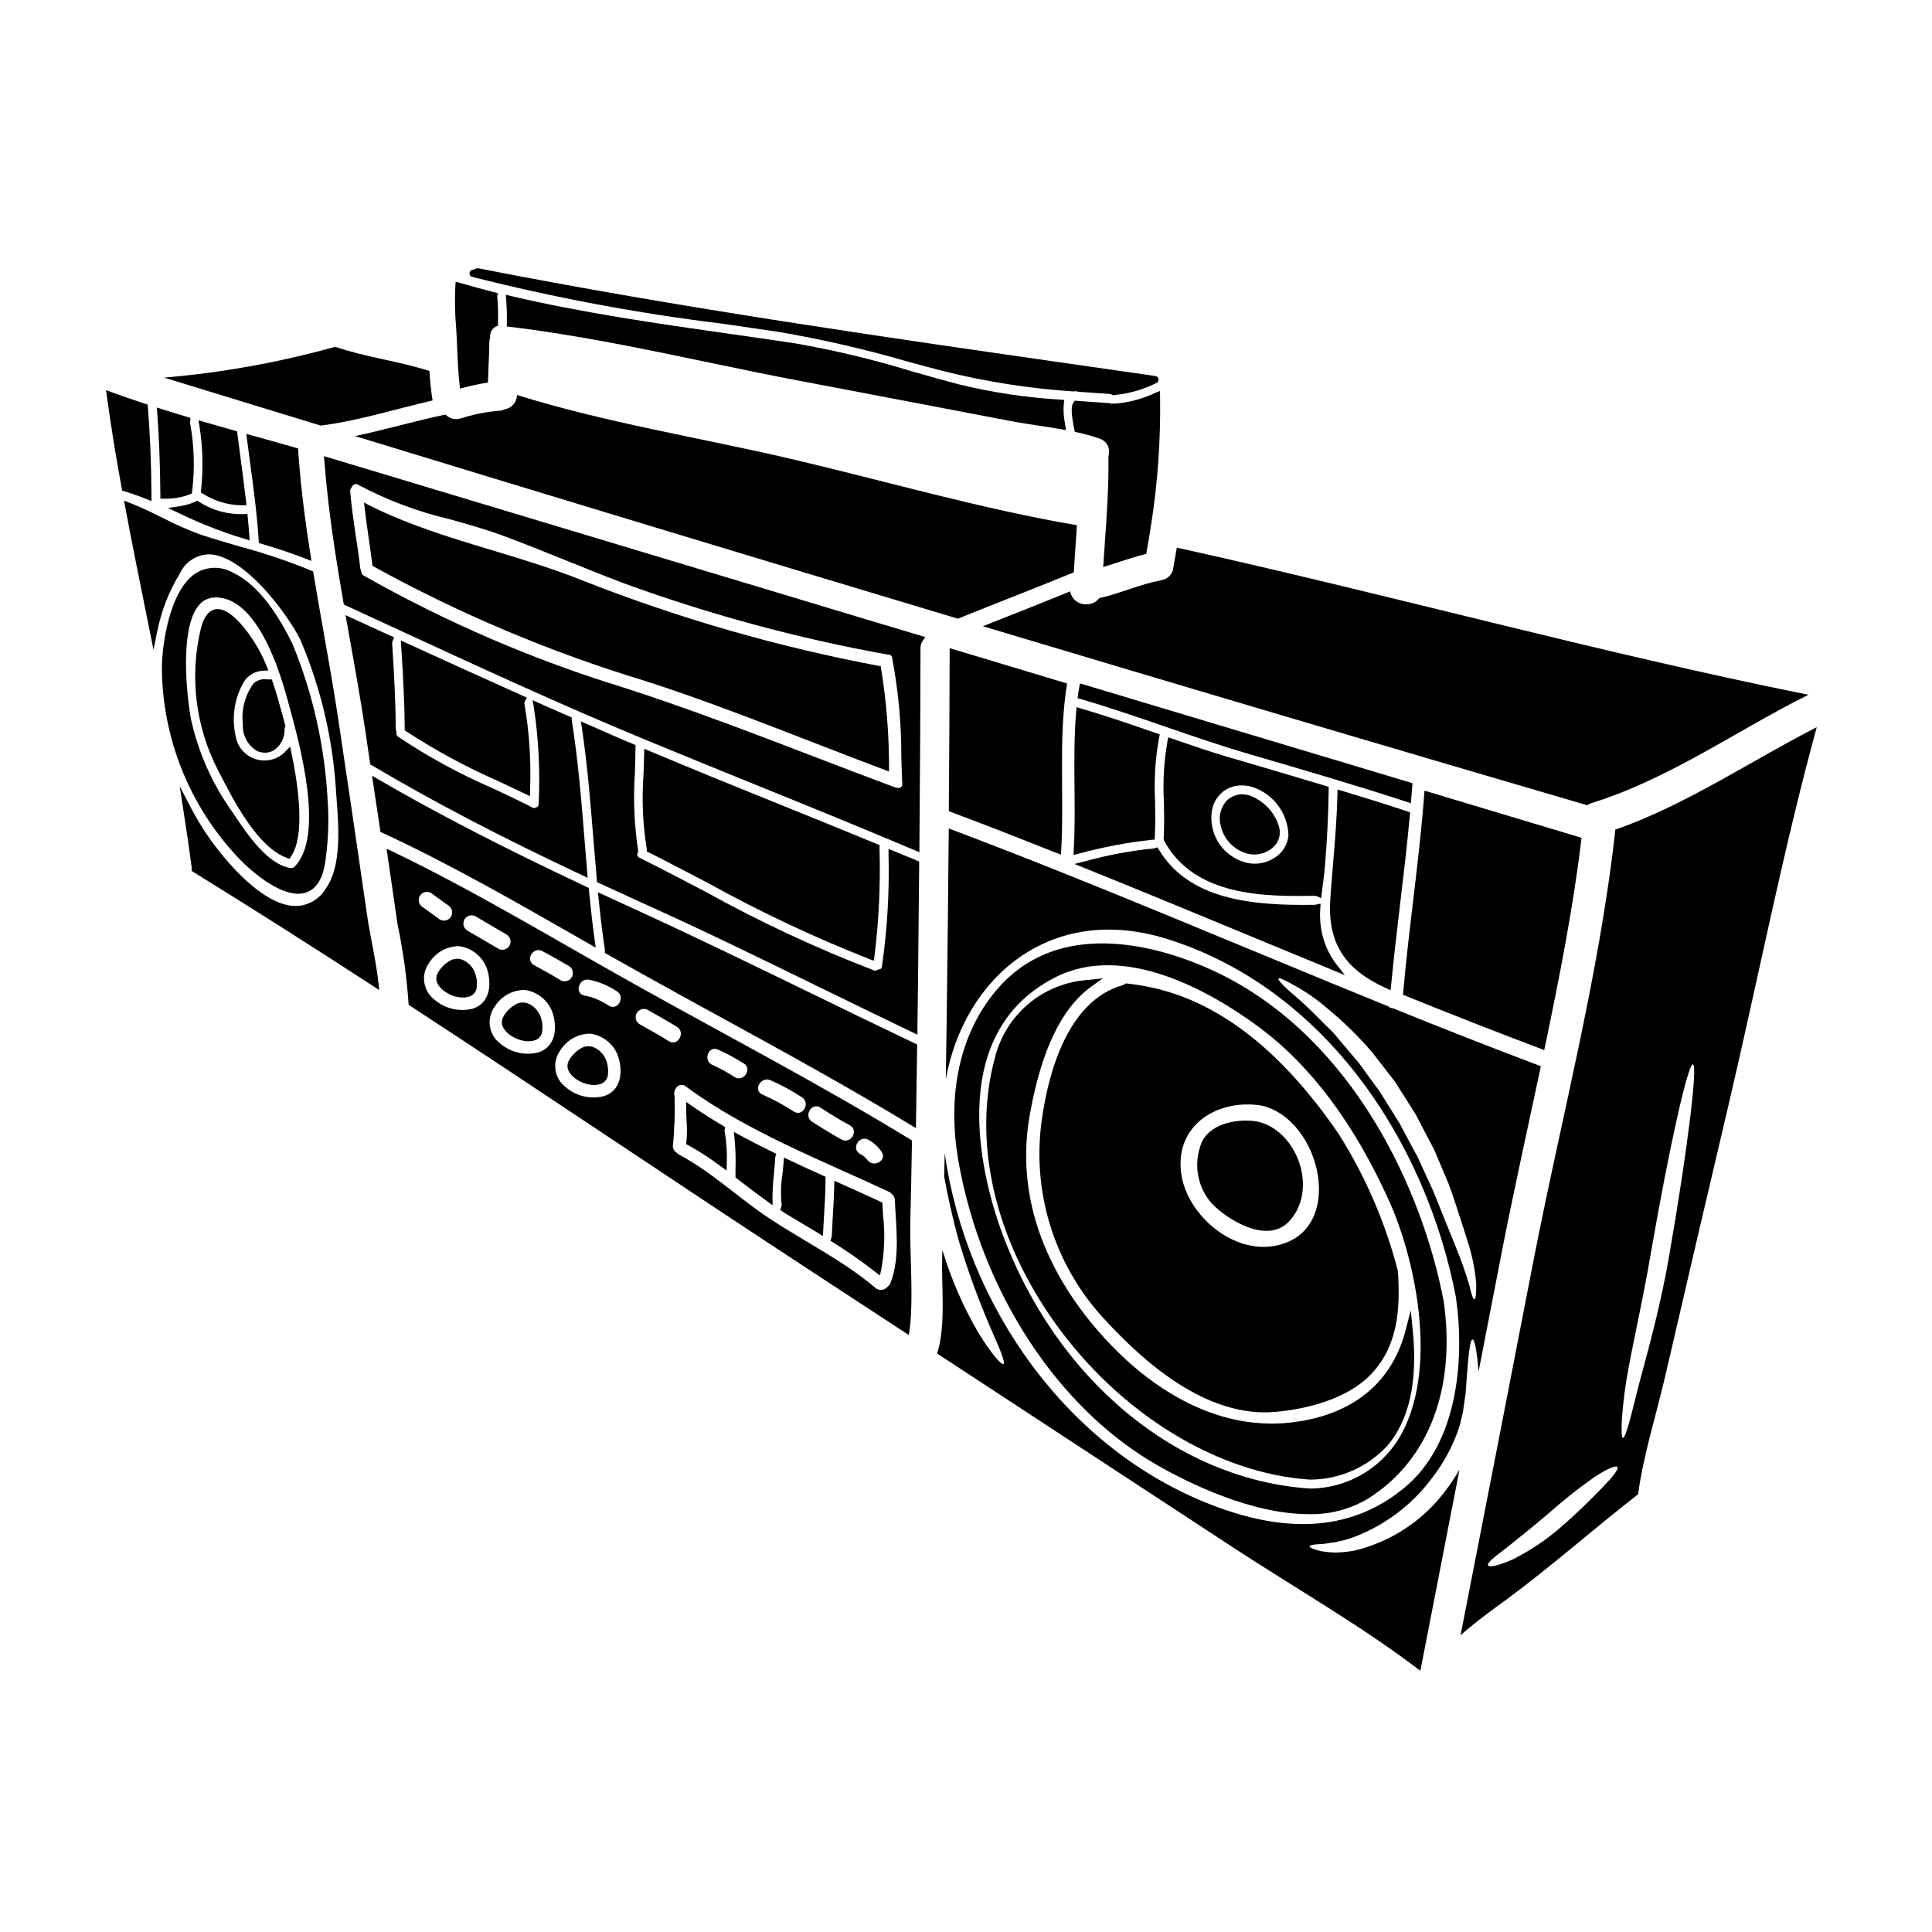
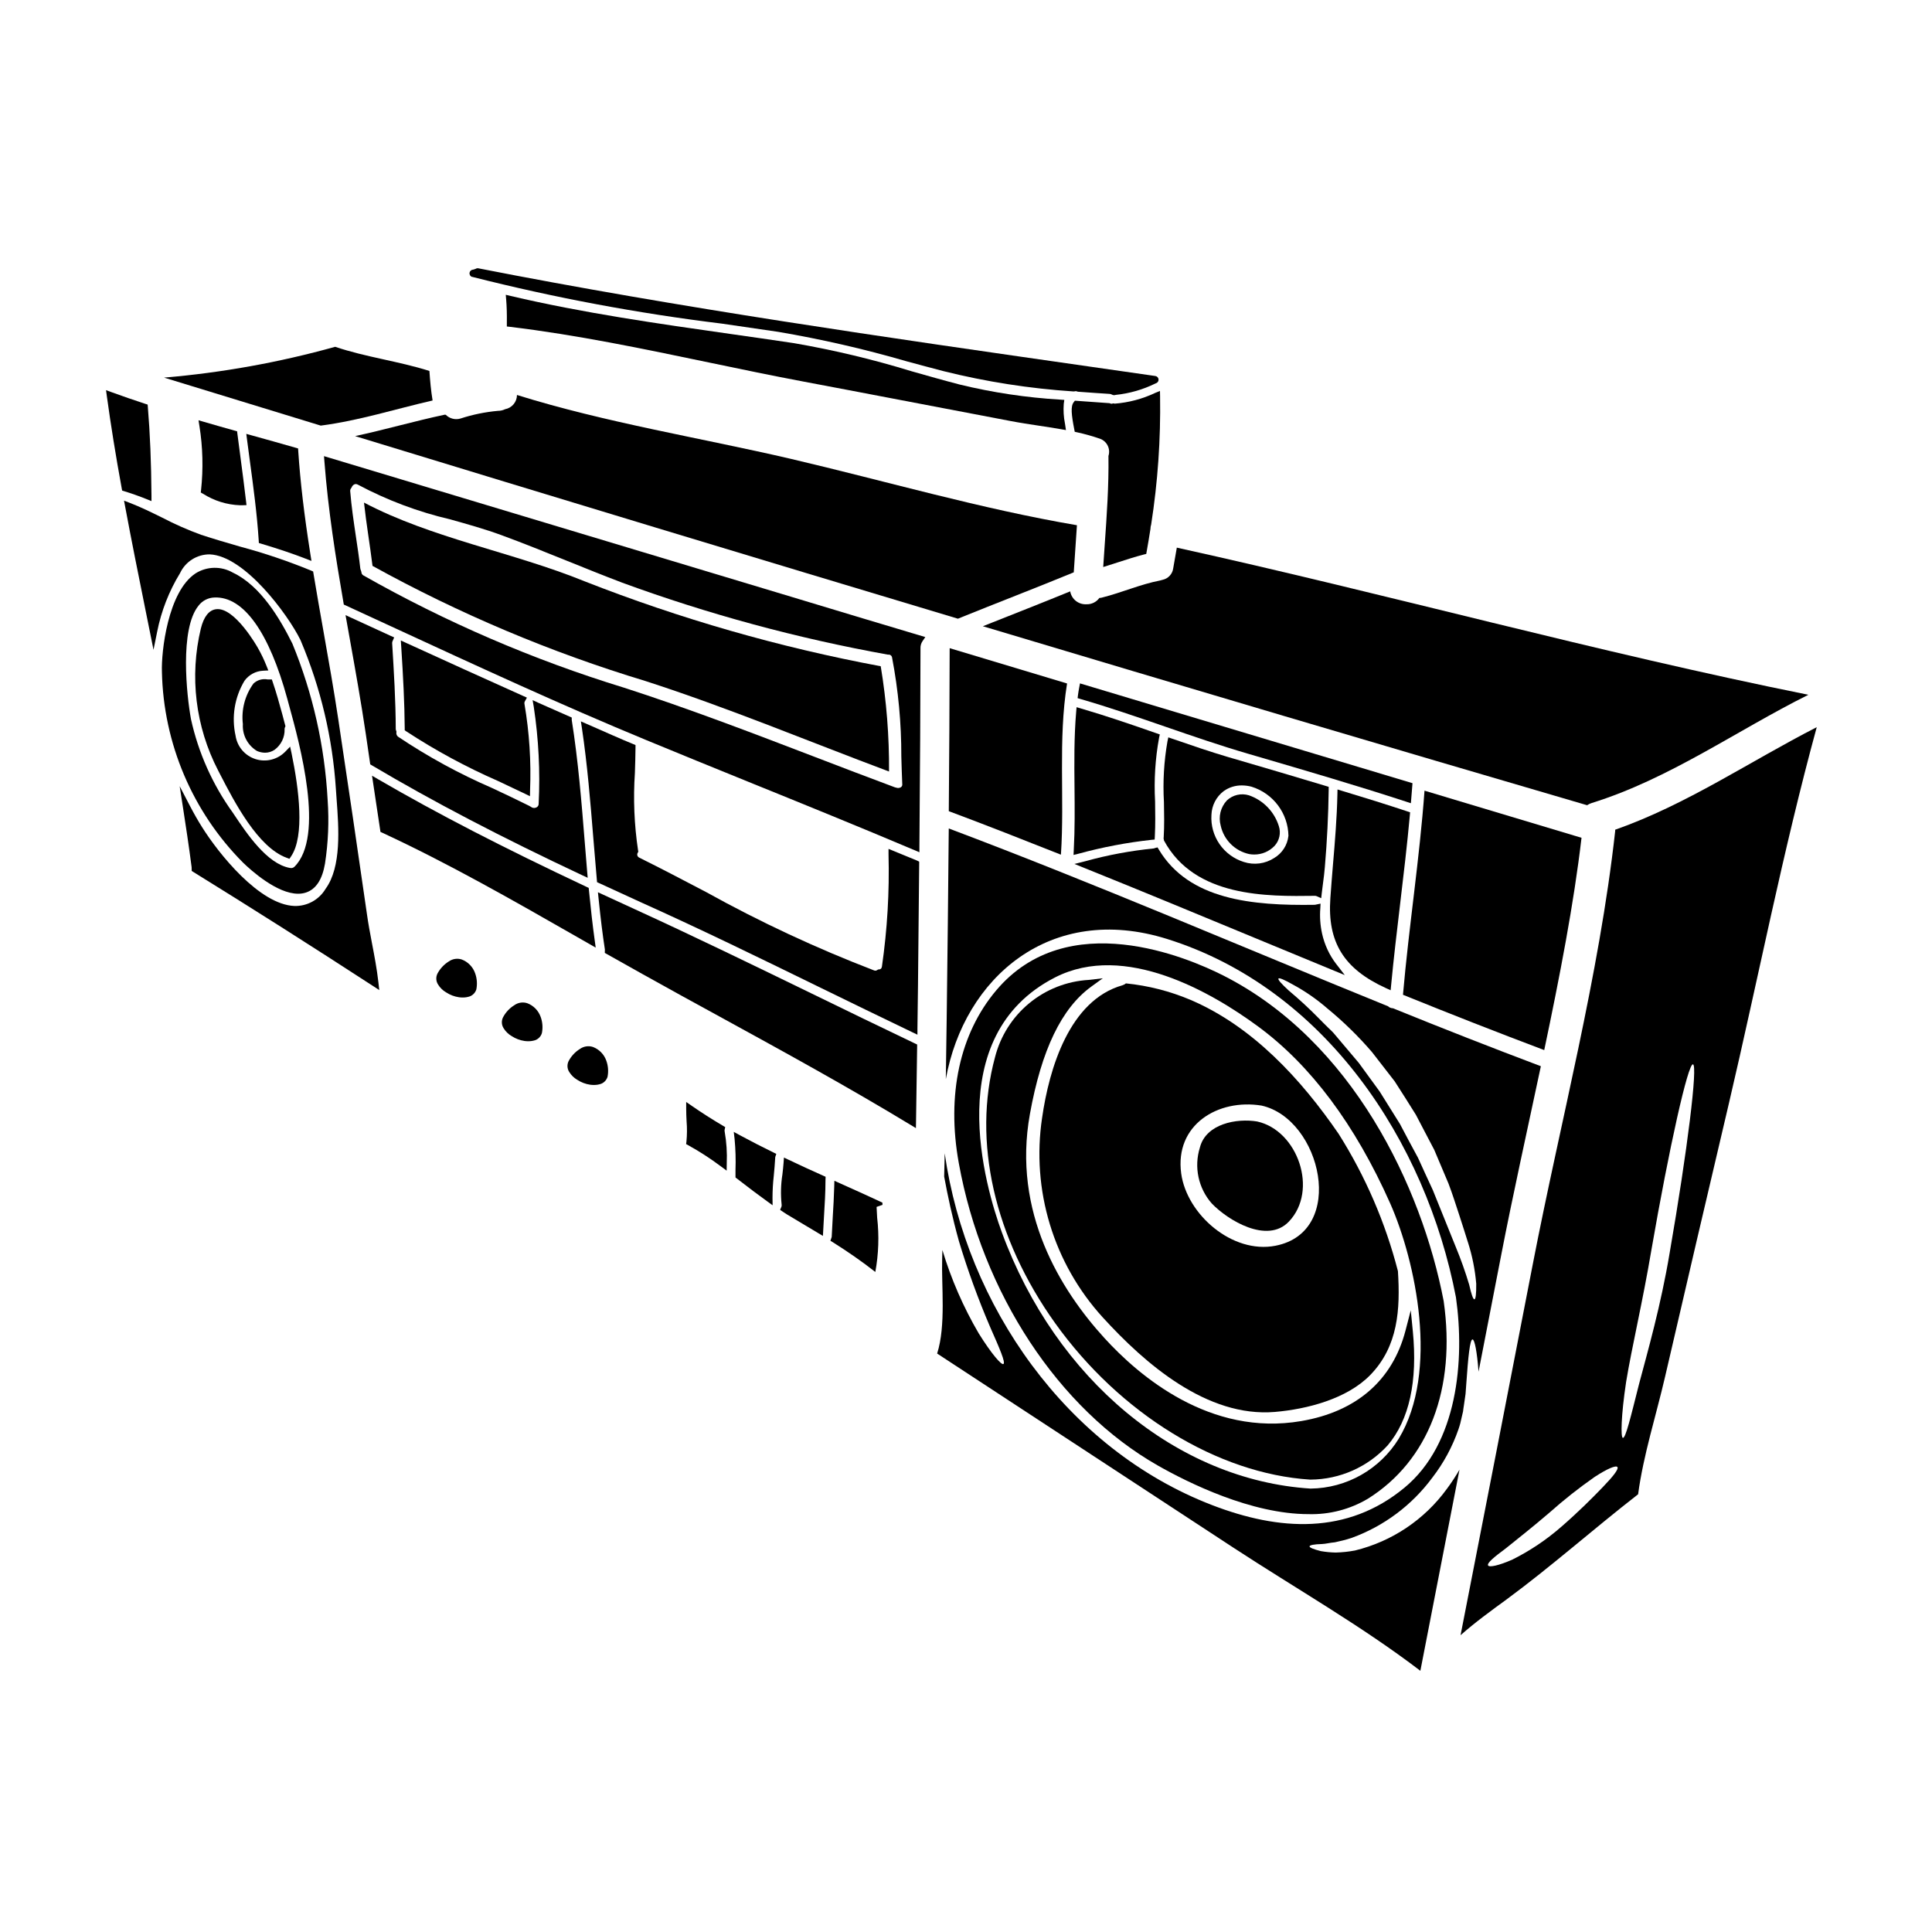
<svg xmlns="http://www.w3.org/2000/svg" fill="#000000" width="800px" height="800px" version="1.1" viewBox="144 144 512 512">
  <g>
-     <path d="m195.82 276.91c-1.301 0.605-2.688 1.016-4.109 1.223l-3.211 0.504 2.957 1.367v-0.004c4.805 2.348 9.766 4.356 14.852 6.012 0.418 0.133 0.836 0.262 1.25 0.395 0.418 0.133 0.816 0.238 1.211 0.367l1.398 0.453-0.113-1.461c-0.113-1.543-0.23-3.082-0.395-4.625l-0.086-0.965-0.965 0.074c-4.215 0.152-8.371-1-11.906-3.301l-0.441-0.242z" />
-     <path d="m186.5 275.17v0.98h0.977c2.34 0.082 4.668-0.312 6.852-1.152l0.52-0.223 0.066-0.559v-0.004c0.742-6.035 0.559-12.145-0.543-18.125-0.012-0.172-0.004-0.344 0.023-0.512l0.094-0.824-0.789-0.234c-2.25-0.664-4.504-1.355-6.758-2.078l-1.383-0.434 0.109 1.457c0.496 6.586 0.766 13.684 0.832 21.707z" />
    <path d="m182.78 276.25 1.363 0.551v-1.473c-0.062-8.699-0.375-16.371-0.961-23.453l-0.055-0.656-0.629-0.199c-2.973-0.98-5.949-1.992-8.863-3.062l-1.535-0.562 0.219 1.621c1.047 7.606 2.363 15.816 3.938 24.402l0.109 0.586 0.57 0.176c1.98 0.609 3.941 1.305 5.844 2.07z" />
    <path d="m258.64 250.13c-0.434-2.609-0.664-5.215-0.84-7.824-8.23-2.606-16.836-3.648-24.973-6.398v-0.004c-14.824 4.137-30.008 6.871-45.344 8.168 13.852 4.238 27.691 8.477 41.52 12.719 10.082-1.301 19.758-4.394 29.637-6.66z" />
    <path d="m212.56 287.22 0.043 0.68 0.656 0.195c4.641 1.395 8.355 2.644 11.684 3.938l1.598 0.621-0.27-1.691c-1.664-10.547-2.691-19.266-3.234-27.434l-0.043-0.688-0.668-0.191c-3.852-1.102-7.738-2.199-11.629-3.273l-1.426-0.395 0.188 1.469c0.238 1.871 0.492 3.734 0.742 5.602 0.938 6.926 1.902 14.078 2.359 21.168z" />
    <path d="m197.21 274.52 0.57 0.32v-0.004c2.957 1.887 6.363 2.945 9.863 3.062h0.621l1.062-0.039-0.125-1.059c-0.438-3.754-0.934-7.519-1.43-11.281-0.293-2.191-0.578-4.383-0.859-6.578l-0.078-0.648-0.633-0.172c-2.723-0.75-5.41-1.531-8.102-2.312l-1.488-0.434 0.238 1.527h0.004c0.895 5.613 1.039 11.324 0.43 16.977z" />
    <path d="m242.56 393.88c-0.492-2.602-0.957-5.062-1.289-7.43-2.488-17.301-5.031-34.57-7.621-51.809-1.148-7.648-2.535-15.5-3.883-23.094-0.918-5.176-1.84-10.371-2.695-15.57l-0.086-0.527-0.488-0.211v-0.004c-6.137-2.527-12.426-4.652-18.836-6.367-3.438-0.996-6.992-2.027-10.395-3.148v-0.004c-3.523-1.281-6.961-2.801-10.285-4.535-2.754-1.352-5.566-2.754-8.465-3.867l-1.645-0.633 0.324 1.734c1.648 8.855 3.488 17.965 5.262 26.766l2.223 11.02 0.965-4.766c1.086-5.504 3.144-10.77 6.07-15.555 1.43-3.051 4.504-4.992 7.875-4.965 9.273 0.395 20.746 16.027 23.973 22.578l0.164 0.363c5.266 12.465 8.406 25.723 9.285 39.227 0.055 0.859 0.117 1.77 0.191 2.731 0.566 7.566 1.34 17.926-2.93 23.742h0.004c-1.727 2.898-4.891 4.637-8.266 4.535-9.266-0.352-20.098-13.883-24.527-20.992-1.035-1.641-2.059-3.43-3.117-5.465l-2.754-5.285 0.914 5.902c0.668 4.289 1.527 9.934 2.254 15.562l-0.004 0.004c0.02 0.148 0.027 0.301 0.02 0.453v0.535l0.465 0.293c15.145 9.355 31.125 19.5 47.5 30.145l1.742 1.133-0.227-2.066c-0.395-3.488-1.062-7.019-1.719-10.43z" />
    <path d="m248.46 312.92-0.898-0.395c-3.418-1.574-6.832-3.125-10.281-4.723l-1.711-0.789 1.125 6.297c1.484 8.266 3.012 16.852 4.242 25.168l1.18 8.082 0.395 0.238c16.109 9.562 34.324 19.078 55.684 29.105l1.547 0.719-0.145-1.695c-0.219-2.578-0.426-5.156-0.633-7.734-0.848-10.578-1.727-21.516-3.449-32.398v-0.641l-3.074-1.355c-1.883-0.82-3.766-1.652-5.652-2.496l-1.645-0.758 0.316 1.824c1.277 8.477 1.711 17.059 1.289 25.617 0.027 0.465-0.258 0.887-0.695 1.035-0.477 0.195-1.02 0.102-1.406-0.234l-0.473-0.262c-3.219-1.613-6.484-3.148-9.742-4.676h0.004c-8.691-3.762-17.023-8.305-24.891-13.578-0.375-0.254-0.57-0.703-0.504-1.152l0.027-0.227-0.074-0.215v-0.004c-0.062-0.141-0.102-0.293-0.117-0.449-0.023-7.621-0.5-15.32-0.957-22.773-0.012-0.219 0.039-0.438 0.148-0.629z" />
    <path d="m211.16 325.16c-2.246 3.098-3.246 6.926-2.797 10.727-0.184 2.887 1.262 5.637 3.742 7.129 0.672 0.297 1.398 0.453 2.133 0.461 0.906 0 1.793-0.277 2.543-0.785 1.73-1.281 2.719-3.332 2.641-5.484-0.008-0.148 0.023-0.297 0.086-0.43l0.141-0.316-0.887-3.356c-0.758-2.754-1.543-5.613-2.5-8.387l-0.223-0.664h-1.145c-1.348-0.254-2.738 0.156-3.734 1.105z" />
    <path d="m301.87 395.13-0.273-1.98c-0.547-3.977-1.031-8.199-1.531-13.293l-0.051-0.555-0.508-0.238c-22.172-10.43-39.695-19.477-55.148-28.465l-1.766-1.031 1.16 7.754c0.336 2.203 0.668 4.41 0.996 6.613l0.074 0.527 0.48 0.219c17.613 8.168 34.84 18.023 51.504 27.551z" />
    <path d="m283.64 328.88-0.984-0.441c-10.336-4.637-20.621-9.297-30.934-14.02l-1.5-0.684 0.109 1.645c0.512 8.031 0.871 14.785 0.926 21.648v0.508l0.418 0.293 0.004-0.004c7.75 5.074 15.91 9.484 24.402 13.191 2.328 1.094 4.66 2.191 6.977 3.312l1.387 0.676 0.031-1.539-0.004 0.004c0.309-7.656-0.188-15.32-1.473-22.875-0.062-0.27-0.02-0.551 0.125-0.785z" />
    <path d="m397.86 307.96c10.199-4.144 20.516-8.086 30.699-12.285 0.262-4.172 0.551-8.312 0.84-12.484-25.434-4.328-50.699-11.707-75.82-17.59-23.871-5.562-49.078-9.59-72.574-16.926v0.004c-0.008 1.848-1.332 3.426-3.148 3.766-0.586 0.285-1.23 0.434-1.883 0.434-3.371 0.301-6.691 0.98-9.91 2.027-1.391 0.426-2.906 0.047-3.934-0.984-0.086 0-0.172-0.027-0.262-0.027-7.969 1.68-15.793 3.969-23.758 5.676 53.191 16.262 106.44 32.391 159.75 48.391z" />
    <path d="m221.28 343.69-0.395-1.824-1.297 1.34c-2.047 2.098-5.106 2.856-7.898 1.957-2.789-0.898-4.828-3.301-5.266-6.203-1.102-4.965-0.254-10.168 2.359-14.531 1.156-1.602 2.981-2.59 4.953-2.68l1.375-0.07-0.512-1.273c-0.641-1.617-1.395-3.184-2.258-4.695-0.059-0.109-6.125-10.91-11.082-10.262-1.891 0.246-3.246 1.969-4.031 5.117-3.047 12.676-1.426 26.027 4.57 37.602l0.609 1.18c3.711 7.18 9.922 19.203 17.574 21.984l0.719 0.266 0.43-0.637c3.672-5.406 2.102-17.797 0.148-27.27z" />
    <path d="m511.28 405.86 1.258 0.57 0.129-1.375c0.68-7.184 1.551-14.504 2.391-21.582 0.914-7.68 1.859-15.617 2.566-23.418l0.066-0.789-0.738-0.242c-5.586-1.848-11.234-3.621-17.266-5.43l-1.234-0.375-0.027 1.297c-0.133 6.258-0.656 12.594-1.18 18.691-0.242 2.938-0.484 5.902-0.688 8.84-0.82 11.625 3.578 18.742 14.723 23.812z" />
    <path d="m452.35 366.06 0.117 0.684c8.148 15.105 27.316 14.832 40.031 14.66 0.141 0 0.285 0.027 0.414 0.086l1.223 0.543 0.145-1.336c0.102-0.898 0.219-1.785 0.336-2.664 0.188-1.438 0.375-2.848 0.48-4.227 0.59-6.934 0.934-13.852 1.02-20.555v-0.738l-0.707-0.211c-8.086-2.449-16.199-4.824-24.293-7.195l-1.574-0.457c-4.981-1.469-9.988-3.195-14.871-4.879l-1.055-0.363-0.23 1.082v-0.004c-0.93 5.309-1.242 10.707-0.93 16.09 0.059 3.07 0.121 6.242-0.066 9.391zm33.09-0.512c-0.273 2.426-1.668 4.586-3.769 5.832-2.379 1.539-5.32 1.93-8.016 1.062-5.418-1.676-8.98-6.844-8.613-12.504 0.086-2.484 1.281-4.797 3.262-6.297 1.402-0.996 3.082-1.52 4.801-1.496 0.852 0.004 1.703 0.113 2.527 0.328 5.762 1.766 9.73 7.047 9.82 13.074z" />
    <path d="m266.36 398.27c-1.168-0.375-2.445-0.176-3.445 0.535-1.266 0.793-2.301 1.906-2.996 3.231-0.449 0.926-0.383 2.019 0.18 2.883 0.523 0.852 1.25 1.559 2.113 2.059 1.035 0.684 2.207 1.129 3.438 1.305 0.324 0.043 0.656 0.066 0.984 0.066 0.648 0.004 1.289-0.098 1.898-0.309 0.82-0.324 1.445-1.004 1.703-1.844 0.285-1.43 0.172-2.91-0.324-4.281-0.586-1.68-1.887-3.016-3.551-3.644z" />
-     <path d="m265.14 236.02c0.133 3.227 0.27 6.562 0.645 9.84l0.133 1.129 1.098-0.293v0.004c1.809-0.492 3.641-0.887 5.488-1.18l0.812-0.121 0.023-0.824c0.035-1.379 0.098-2.754 0.156-4.125 0.086-1.938 0.172-3.883 0.188-5.84v-0.004c0.004-0.332 0.059-0.664 0.16-0.98l0.047-0.148v-0.156l0.004-0.004c-0.105-1.137 0.48-2.223 1.488-2.754l0.586-0.254v-1.18l0.004-0.004c0.07-2.172 0.004-4.344-0.207-6.504l0.195-0.926-0.914-0.23c-3.066-0.789-6.098-1.617-9.129-2.484l-1.16-0.332-0.09 1.203 0.004 0.004c-0.184 3.609-0.117 7.227 0.199 10.824 0.125 1.766 0.195 3.555 0.27 5.34z" />
    <path d="m469.14 356.12c-1.672 1.789-2.297 4.324-1.641 6.691 0.824 3.762 3.766 6.699 7.527 7.523 0.441 0.082 0.891 0.125 1.336 0.121 2.039 0.02 3.996-0.809 5.402-2.285 1.309-1.418 1.742-3.434 1.137-5.262-1.199-3.812-4.133-6.832-7.91-8.141-2.051-0.633-4.285-0.117-5.852 1.352z" />
    <path d="m435.35 302.46c-0.805 1.105-2.109 1.738-3.477 1.676-2.078 0.102-3.906-1.363-4.258-3.418-7.68 3.148-15.441 6.172-23.148 9.242 53.336 15.992 106.71 31.801 160.13 47.43 0.375-0.25 0.785-0.445 1.219-0.582 20.656-6.43 38.246-19.121 57.422-28.684-56.121-11.301-111.46-26.656-167.37-38.996l-0.957 5.481c-0.195 1.496-1.309 2.711-2.781 3.039-0.211 0.074-0.422 0.133-0.641 0.176-5.269 1.012-10.199 3.215-15.383 4.519h0.004c-0.246 0.078-0.5 0.121-0.758 0.117z" />
    <path d="m428.5 370.57 1.297-0.32h-0.004c6.344-1.734 12.812-2.965 19.348-3.684l0.855-0.074 0.047-0.855c0.16-3.102 0.113-6.246 0.066-9.285-0.309-5.641 0.047-11.301 1.062-16.859l0.191-0.859-0.832-0.289c-6.383-2.231-13.199-4.578-20.074-6.594l-1.152-0.34-0.102 1.18c-0.578 6.691-0.512 13.531-0.445 20.137 0.051 5.41 0.105 11.02-0.195 16.484z" />
    <path d="m476.44 392.52c6.84 2.832 13.688 5.664 20.539 8.488l3.402 1.402-2.246-2.914-0.004 0.004c-1.836-2.387-3.117-5.144-3.766-8.082-0.484-2.195-0.645-4.449-0.469-6.691l0.062-1.254-1.496 0.312c-16.758 0.262-33.348-1.344-41.328-14.59l-0.375-0.625-0.703 0.176c-0.113 0.031-0.207 0.066-0.152 0.09v-0.004c-6.168 0.605-12.273 1.738-18.246 3.391l-2.926 0.738 2.797 1.125c15.008 6.043 30.207 12.34 44.91 18.434z" />
    <path d="m517.9 356.86 0.426-5.309-88.117-26.445-0.203 1.074c-0.121 0.656-0.238 1.312-0.328 2l-0.102 0.836 0.789 0.234c7.508 2.176 15.043 4.773 22.328 7.285 7.285 2.512 14.711 5.074 22.195 7.254l2.059 0.602c13.086 3.828 26.625 7.789 39.754 12.078z" />
    <path d="m439.43 250.97-0.395-0.07-0.426 0.102c-0.195-0.004-0.391-0.055-0.562-0.156l-9.191-0.656-0.32 0.414c-0.844 1.082-0.59 3.367 0.16 7.195l0.121 0.629 0.621 0.141h0.008c2.078 0.453 4.125 1.027 6.137 1.727 1.812 0.695 2.766 2.691 2.168 4.539 0.117 7.871-0.449 15.855-0.992 23.578l-0.395 5.852 1.375-0.43c0.922-0.285 1.84-0.578 2.754-0.883 2.18-0.703 4.434-1.434 6.66-2.004l0.617-0.152 0.109-0.625c0.352-1.945 0.668-3.859 1-5.969 0.004-0.41 0.07-0.82 0.195-1.215 1.75-11.227 2.539-22.582 2.359-33.945l-0.027-1.434-1.328 0.539 0.004 0.004c-3.352 1.578-6.961 2.535-10.652 2.82z" />
    <path d="m269.13 217.37c21.785 5.523 43.898 9.668 66.207 12.398 4.953 0.715 9.902 1.426 14.859 2.168 11.504 1.953 22.887 4.566 34.09 7.82 3.254 0.883 6.523 1.762 9.816 2.617 11.277 2.809 22.785 4.602 34.383 5.363 0.102 0.008 0.207 0 0.305-0.023 0.188-0.074 0.395-0.074 0.578 0 0.117 0.059 0.242 0.094 0.371 0.102l0.887 0.062c2.488 0.18 4.957 0.363 7.477 0.516 0.207 0.016 0.406 0.078 0.586 0.188 0.148 0.09 0.32 0.137 0.496 0.137 0.066 0.004 0.129 0.004 0.195 0l0.281-0.066h-0.004c3.66-0.375 7.223-1.395 10.523-3.016l0.25-0.105c0.41-0.172 0.652-0.594 0.594-1.031-0.059-0.441-0.398-0.785-0.836-0.852l-17.852-2.562c-53.219-7.625-108.24-15.512-161.55-25.977h0.004c-0.23-0.051-0.465-0.012-0.668 0.102-0.195 0.09-0.398 0.16-0.609 0.211-0.078 0-0.125 0.031-0.102 0.043-0.492 0.004-0.91 0.367-0.973 0.855-0.066 0.488 0.238 0.949 0.711 1.078z" />
    <path d="m279.19 230.62c17.551 2.106 35.367 5.828 52.598 9.426 8.266 1.723 16.805 3.508 25.16 5.078l11.637 2.203c14.449 2.738 28.887 5.492 43.316 8.266 2.363 0.457 4.836 0.832 7.34 1.207 1.969 0.301 3.938 0.594 5.902 0.941l1.344 0.234-0.262-1.75h-0.004c-0.34-1.711-0.445-3.457-0.316-5.199l0.148-1.039-1.043-0.078c-8.996-0.531-17.93-1.871-26.688-4-4.293-1.117-8.559-2.332-12.824-3.543h0.004c-10.199-3.129-20.586-5.609-31.098-7.426-5.617-0.844-11.238-1.641-16.855-2.441-19.18-2.727-39.016-5.551-58.191-10.059l-1.324-0.316 0.113 1.355c0.148 1.789 0.203 3.691 0.172 6.16v0.887z" />
    <path d="m395.67 315.77c-0.027 14.398-0.105 28.797-0.23 43.199 9.938 3.707 19.785 7.594 29.637 11.5 0.027 0 0.059-0.027 0.086-0.027 0.988-15.152-0.789-30.309 1.621-45.312-10.375-3.141-20.746-6.258-31.113-9.359z" />
    <path d="m563.12 366.02-2.031-0.605c-13.184-3.938-26.371-7.938-39.578-11.879-1.305 17.992-4.141 36.043-5.707 54.09 12.43 5.043 24.91 9.93 37.434 14.66 4.117-19.531 7.852-38.852 9.883-56.266z" />
    <path d="m223.02 380.85c0.703 0.004 1.398-0.102 2.066-0.32 2.641-0.875 4.328-3.449 5.039-7.652 0.863-5.582 1.102-11.246 0.703-16.883-0.766-14.234-3.926-28.242-9.344-41.43-3.191-6.391-8.309-15.293-15.785-18.816h0.004c-3.078-1.766-6.879-1.688-9.879 0.203-7.352 4.856-9.109 20.809-8.914 26.07v0.004c0.398 19 8.102 37.117 21.508 50.59 2.152 2.082 8.98 8.234 14.602 8.234zm-17.039-21.059-0.348-0.516c-5.316-7.394-9.066-15.797-11.02-24.691-1.148-6.242-3.031-23.809 1.969-30.035 1.016-1.359 2.598-2.172 4.293-2.207 7.688-0.293 14.461 9.258 19.266 26.855l0.426 1.574c2.879 10.438 9.602 34.895 1.441 42.953-0.316 0.293-0.766 0.398-1.18 0.277h-0.078c-6.008-1.125-11.281-9-14.77-14.211z" />
    <path d="m353.05 451.38-1.297-0.609-0.102 1.434c-0.074 1.004-0.188 2.016-0.305 3.027-0.418 2.641-0.488 5.328-0.207 7.988v0.035c0.039 0.215 0.008 0.434-0.086 0.629l-0.316 0.746 0.977 0.656c0.246 0.168 0.496 0.34 0.789 0.516 2.727 1.652 5.453 3.281 8.18 4.894l1.398 0.836 0.09-1.625c0.059-1.18 0.129-2.363 0.195-3.523 0.184-3.148 0.395-6.367 0.395-9.578l0.031-0.949-0.586-0.262c-3.051-1.348-6.09-2.766-9.156-4.215z" />
-     <path d="m377.87 463.29-0.031-0.59-0.539-0.246c-2.828-1.328-5.723-2.629-8.637-3.938l-3.543-1.594-0.039 1.48c-0.074 2.754-0.23 5.461-0.395 8.184-0.098 1.734-0.199 3.473-0.277 5.227l-0.34 1.004 0.652 0.395c4.062 2.562 7.742 5.117 11.246 7.871l1.207 0.938 0.355-1.488 0.004-0.004c0.875-4.742 1.039-9.59 0.488-14.383-0.043-0.965-0.094-1.914-0.152-2.856z" />
-     <path d="m385.69 446.24c-23.844-14.598-48.805-27.605-73.188-41.227-21.844-12.203-43.43-25.352-66.055-36.102 0.953 6.609 1.941 13.215 2.867 19.816v0.004c1.5 7.106 2.496 14.309 2.984 21.559 35.93 23.465 71.477 47.543 107.34 71.008 8.398 5.473 16.793 10.969 25.191 16.484 1.449-7.477 0.23-22.164 0.395-29.125 0.203-7.465 0.316-14.941 0.461-22.418zm-11.559-0.191c1.398 0.75 2.59 1.828 3.473 3.148 1.652 2.285-2.113 4.434-3.734 2.199-0.516-0.676-1.18-1.223-1.945-1.594-2.457-1.332-0.266-5.098 2.207-3.754zm-12.707-8.527c2.551 1.648 5.117 3.273 7.793 4.691 2.461 1.336 0.262 5.117-2.203 3.766-2.664-1.449-5.215-3.07-7.793-4.691-2.332-1.535-0.16-5.273 2.203-3.766zm-13.215-7.242c2.898 1.27 5.68 2.781 8.316 4.519 2.363 1.535 0.172 5.301-2.172 3.766-2.652-1.73-5.441-3.242-8.344-4.516-2.535-1.164-0.332-4.902 2.215-3.769zm-14.094-8.203c2.383 1.051 4.676 2.281 6.867 3.68 2.492 1.273 0.293 5.043-2.199 3.738v0.004c-1.855-1.219-3.805-2.293-5.824-3.219-2.629-0.895-1.508-5.098 1.156-4.203zm-46.383-26.016c2.406 1.273 4.75 2.582 7.086 3.973 0.98 0.633 1.285 1.926 0.695 2.934s-1.867 1.375-2.898 0.832c-2.285-1.422-4.664-2.695-7.039-4-2.508-1.332-0.305-5.07 2.156-3.738zm-17.73-9.242c2.754 1.652 5.562 3.246 8.312 4.894v0.004c0.969 0.625 1.277 1.906 0.695 2.902-0.578 1-1.844 1.367-2.867 0.836-2.777-1.652-5.562-3.215-8.344-4.867v-0.004c-0.98-0.633-1.285-1.926-0.695-2.934 0.586-1.008 1.863-1.375 2.898-0.832zm-14.75-5.387c0.621-1.027 1.941-1.375 2.984-0.789 1.48 1.133 3.016 2.176 4.523 3.273 1.02 0.625 1.363 1.941 0.785 2.984-0.613 1.031-1.938 1.379-2.981 0.789-1.477-1.129-3.043-2.172-4.519-3.273v-0.004c-1.023-0.621-1.371-1.938-0.793-2.981zm14.051 29.871h0.004c-3.562 0.914-7.348 0.031-10.141-2.363-3.066-2.316-3.711-6.66-1.449-9.766 1.695-2.727 4.664-4.398 7.871-4.434 3.566 0.441 6.543 2.938 7.59 6.375 1.141 3.926 0.617 8.723-3.856 10.188zm17.387 11.59c-3.562 0.914-7.348 0.031-10.141-2.363-3.066-2.312-3.711-6.66-1.449-9.766 1.691-2.715 4.652-4.383 7.852-4.43 3.566 0.441 6.543 2.938 7.594 6.375 1.156 3.926 0.637 8.734-3.856 10.184zm17.383 11.586c-3.562 0.918-7.348 0.035-10.141-2.359-3.062-2.312-3.707-6.656-1.445-9.762 1.688-2.719 4.648-4.391 7.852-4.434 3.566 0.441 6.539 2.938 7.586 6.375 1.152 3.922 0.641 8.734-3.852 10.18zm1.215-23.988c-1.922-1.309-4.09-2.215-6.371-2.664-2.754-0.465-1.574-4.664 1.16-4.199 2.652 0.531 5.172 1.582 7.418 3.098 2.344 1.508 0.172 5.273-2.207 3.766zm15.938 9.414c-2.551-1.621-5.188-3.039-7.793-4.519-0.969-0.637-1.266-1.922-0.68-2.922 0.582-1.004 1.848-1.371 2.879-0.844 2.609 1.508 5.246 2.93 7.793 4.519 2.352 1.508 0.176 5.273-2.199 3.766zm58.785 64.059c-0.148 0.379-0.402 0.711-0.723 0.957-0.375 0.5-0.934 0.828-1.555 0.902s-1.242-0.109-1.723-0.508c-8.66-7.328-18.715-12.203-28.129-18.43-8.172-5.387-15.242-12.312-23.93-16.891h-0.004c-0.242-0.133-0.457-0.309-0.637-0.523-0.789-0.48-1.164-1.422-0.93-2.312 0.383-4.199 0.512-8.418 0.395-12.637-0.547-1.766 1.18-3.938 2.988-2.606 15.789 11.762 35.984 19.586 53.77 27.898 0.301 0.121 0.562 0.324 0.754 0.586 0.539 0.375 0.863 0.988 0.871 1.648 0.273 7.172 1.457 15.051-1.148 21.914z" />
+     <path d="m377.87 463.29-0.031-0.59-0.539-0.246c-2.828-1.328-5.723-2.629-8.637-3.938l-3.543-1.594-0.039 1.48c-0.074 2.754-0.23 5.461-0.395 8.184-0.098 1.734-0.199 3.473-0.277 5.227l-0.34 1.004 0.652 0.395c4.062 2.562 7.742 5.117 11.246 7.871c0.875-4.742 1.039-9.59 0.488-14.383-0.043-0.965-0.094-1.914-0.152-2.856z" />
    <path d="m340.12 444.87-1.664-0.906 0.219 1.887c0.254 2.719 0.336 5.453 0.238 8.18v2.012l1.246 0.957c2.32 1.785 4.637 3.562 7.016 5.269l1.574 1.141-0.027-1.969v0.004c0.004-1.945 0.117-3.887 0.332-5.82 0.145-1.574 0.301-3.18 0.395-5.012l0.277-0.816-0.789-0.395c-3.062-1.492-5.949-2.984-8.816-4.531z" />
    <path d="m359.23 407.36c-15.316-7.449-31.145-15.148-46.953-22.383l-9.816-4.516 0.172 1.715c0.555 5.41 1.074 9.582 1.668 13.457l-0.023 0.895 0.5 0.285c3.133 1.766 6.281 3.535 9.445 5.301 6.84 3.816 13.711 7.606 20.605 11.359 16.688 9.145 33.941 18.602 50.434 28.605l1.465 0.887 0.031-1.711c0.113-6.606 0.211-13.211 0.293-19.816v-0.633l-0.57-0.27c-9.094-4.348-18.176-8.738-27.25-13.176z" />
    <path d="m336.04 443.38 0.148-0.691-0.609-0.359c-3.016-1.781-5.691-3.492-8.199-5.234l-1.531-1.059v1.859c0 1.102 0.047 2.195 0.105 3.293v-0.004c0.148 1.777 0.133 3.562-0.039 5.34l-0.086 0.668 0.59 0.324c2.996 1.656 5.871 3.519 8.609 5.574l1.547 1.145 0.023-1.926v0.004c0.121-2.82-0.062-5.644-0.551-8.422-0.043-0.168-0.047-0.344-0.008-0.512z" />
-     <path d="m315.95 369.91c5.309 2.664 10.66 5.477 15.836 8.191 13.762 7.613 28.008 14.32 42.645 20.074l1.133 0.422 0.176-1.18h0.004c1.156-9.359 1.609-18.789 1.344-28.215v-1.242l-0.609-0.25c-8.414-3.473-16.844-6.91-25.289-10.305-11.531-4.664-23.453-9.484-35.109-14.406l-1.34-0.562-0.031 1.449c-0.035 1.699-0.094 3.406-0.156 5.117v-0.004c-0.508 6.699-0.223 13.438 0.855 20.074v0.605z" />
    <path d="m503.12 554.89c-1.699 0.324-3.426 0.508-5.156 0.551-1.312-0.027-2.617-0.152-3.91-0.375-1.969-0.492-3.07-0.957-3.012-1.273 0.059-0.32 1.18-0.551 3.242-0.609 1.016-0.027 2.144-0.348 3.481-0.461 1.332-0.293 2.867-0.637 4.492-1.18v-0.004c8.5-3.102 15.906-8.633 21.293-15.906 3.019-3.894 5.375-8.262 6.981-12.922 0.355-1.027 0.633-2.082 0.84-3.148 0.117-0.523 0.262-1.074 0.352-1.508 0.055-0.551 0.141-1.07 0.227-1.621 0.145-1.051 0.289-2.062 0.438-3.043 0.055-0.957 0.145-1.855 0.199-2.723 0.492-7.086 0.957-11.707 1.652-11.707 0.551 0.031 1.18 3.148 1.594 8.551 2-10.258 3.988-20.504 5.969-30.742 3.102-16.023 6.922-33.145 10.543-50.211-13.121-4.953-26.176-10.066-39.172-15.352h0.004c-0.508-0.008-0.992-0.203-1.363-0.551-38.793-15.742-77.242-32.363-116.38-47.105-0.148 16.832-0.332 33.652-0.551 50.469-0.059 5.332-0.145 10.664-0.23 15.965 4.84-26.859 27.699-46.84 58.648-37.145 41.723 13.066 68.578 53.484 76.543 94.973 2.363 16.688 0.465 38.793-13.645 50.441-15.152 12.547-33.199 11.473-50.992 4.609-38.535-14.836-65.102-52.875-70.848-93.23-0.059 2.055-0.117 4.113-0.145 6.172 0.926 5.039 2.172 10.863 3.883 17.004l-0.008-0.004c2.336 7.777 5.113 15.422 8.316 22.887 2.551 5.766 4.141 9.445 3.504 9.793-0.547 0.293-3.148-2.691-6.547-8.141-4.066-6.953-7.297-14.363-9.617-22.078-0.027 0.75-0.027 1.535-0.059 2.285-0.23 7.129 1.043 17.711-1.332 25.152 26.191 17.148 52.379 34.309 78.57 51.484 16.371 10.719 33.902 20.688 49.488 32.594 3.473-17.758 6.93-35.527 10.371-53.309-1.02 1.77-2.141 3.481-3.363 5.117-5.918 8.137-14.527 13.91-24.301 16.301zm26.648-80.5c-1.734-4.285-3.793-9.355-6.055-15.008-1.273-2.723-2.578-5.59-3.938-8.578-1.574-2.887-3.168-5.871-4.781-8.949-1.828-2.93-3.621-5.793-5.359-8.578-1.91-2.637-3.762-5.184-5.531-7.59-1.945-2.289-3.766-4.465-5.512-6.523-0.434-0.492-0.84-1.012-1.273-1.504-0.438-0.492-0.898-0.871-1.336-1.309-0.867-0.867-1.707-1.68-2.488-2.492l0.004 0.004c-2.543-2.594-5.211-5.059-8-7.387-1.914-1.766-2.898-2.867-2.695-3.148 0.199-0.285 1.574 0.32 3.824 1.594 3.254 1.762 6.305 3.871 9.098 6.297 4.289 3.516 8.266 7.402 11.879 11.609 1.914 2.465 3.914 5.07 6 7.734 1.855 2.844 3.707 5.824 5.621 8.867 1.68 3.184 3.273 6.297 4.867 9.297 1.305 3.102 2.578 6.117 3.793 8.98 1.098 2.898 1.969 5.707 2.836 8.316 0.871 2.609 1.594 5.012 2.289 7.184h0.004c1.145 3.566 1.883 7.25 2.199 10.984 0.031 2.723-0.145 4.144-0.492 4.144s-0.812-1.395-1.363-3.824l0.004-0.004c-1.027-3.43-2.227-6.809-3.594-10.117z" />
    <path d="m485.56 467.74c7.906-8.266 2.363-24.164-8.402-26.535-5.387-0.902-13.586 0.578-15.18 6.922-1.605 5.144-0.414 10.754 3.148 14.801 4.266 4.465 14.727 10.809 20.434 4.812z" />
    <path d="m420.17 440.21c-2.879 19.145 3.012 38.562 16.043 52.879 11.215 12.312 27.641 26.594 45.629 25.09 8.516-0.723 19.094-3.445 25.266-9.762 7.445-7.621 7.996-17.473 7.359-27.551v-0.004c-3.316-12.859-8.617-25.129-15.703-36.359-9.938-14.488-22.77-28.48-39.258-35.523-5.457-2.309-11.227-3.781-17.121-4.371-0.262 0.223-0.566 0.391-0.898 0.492-14.074 3.965-19.445 22.074-21.316 35.109zm58.156-3.219c15.852 3.543 22.715 33.457 3.68 37.145-11.414 2.231-23.465-8.266-24.973-19.121-1.777-12.949 9.754-19.898 21.293-18.023z" />
    <path d="m381.11 369.63-1.641-0.668v1.465-0.004c0.258 9.945-0.328 19.891-1.75 29.734-0.086 0.488-0.316 0.715-0.754 0.746l-0.27 0.023-0.219 0.148v0.004c-0.25 0.168-0.566 0.203-0.848 0.086-15.301-5.871-30.172-12.809-44.508-20.758-5.785-3.035-11.762-6.172-17.711-9.125-0.238-0.105-0.422-0.309-0.496-0.559-0.078-0.25-0.039-0.52 0.102-0.738l0.141-0.293-0.059-0.316c-1.02-6.809-1.305-13.707-0.84-20.574 0.07-2.231 0.141-4.469 0.16-6.691v-0.664l-3.098-1.297c-2.117-0.902-4.211-1.828-6.297-2.754l-5.082-2.223 0.27 1.758c1.449 9.707 2.254 19.652 3.035 29.27 0.297 3.672 0.605 7.348 0.93 11.02l0.047 0.566 0.52 0.234c3.652 1.684 7.305 3.367 10.93 5.019 16.137 7.246 32.219 15.109 47.781 22.719 8.082 3.938 16.16 7.891 24.281 11.777l1.395 0.668v-1.547c0.031-3.762 0.09-7.5 0.148-11.441l0.148-15.152c0.051-5.684 0.109-11.371 0.168-17.062v-0.66l-0.582-0.285c-1.965-0.816-3.934-1.625-5.902-2.426z" />
    <path d="m315.11 324.5c21.727 7.012 43.078 15.938 64.492 23.961v0.004c0.066-9.348-0.672-18.684-2.199-27.902-26.844-5.012-53.148-12.559-78.562-22.543-18.801-7.648-40.387-11.355-58.379-20.828 0.609 5.621 1.574 11.184 2.258 16.773 22.988 12.699 47.254 22.934 72.391 30.535z" />
    <path d="m354.08 302.27c-40.965-12.316-81.914-24.641-122.84-36.973l-1.379-0.414 0.113 1.43c0.988 12.855 3.008 25.586 5.051 37.391l0.086 0.508 13.656 6.297c21.648 9.988 44.031 20.344 66.613 29.668 8.973 3.699 17.965 7.375 26.969 11.02 14.43 5.852 29.355 11.906 43.949 18.086l1.355 0.57v-1.473c0.176-21.156 0.27-37.391 0.289-52.621l-0.004 0.004c-0.016-0.648 0.168-1.285 0.527-1.824l0.754-1.109-16.266-4.867c-6.293-1.906-12.582-3.805-18.871-5.691zm-117.03-28.879 0.152-0.25v-0.004c0.141-0.367 0.426-0.664 0.789-0.812 0.094-0.031 0.191-0.047 0.293-0.051 0.207 0.008 0.41 0.066 0.59 0.18 7.703 4.102 15.906 7.188 24.402 9.176 4.488 1.25 9.129 2.547 13.629 4.195 5.871 2.156 11.773 4.543 17.48 6.848 4.695 1.898 9.547 3.856 14.375 5.691v0.004c22.934 8.402 46.547 14.801 70.586 19.125 0.246-0.047 0.5 0.012 0.703 0.16 0.203 0.148 0.336 0.375 0.363 0.625 1.648 8.629 2.469 17.395 2.449 26.176 0.07 2.441 0.141 4.879 0.246 7.316h0.004c0.051 0.324-0.082 0.652-0.348 0.848-0.383 0.234-0.855 0.277-1.273 0.113l-0.301-0.07c-7.109-2.644-14.211-5.367-21.305-8.09-16.531-6.332-33.59-12.875-50.672-18.379v0.004c-23.973-7.363-47.066-17.32-68.879-29.688-0.332-0.172-0.543-0.512-0.555-0.883l-0.125-0.438c-0.094-0.172-0.152-0.363-0.172-0.559-0.324-2.867-0.746-5.711-1.18-8.559-0.578-3.906-1.18-7.938-1.492-11.891-0.031-0.285 0.055-0.57 0.238-0.789z" />
    <path d="m301.12 421.45c-1.164-0.375-2.441-0.176-3.438 0.535-1.27 0.789-2.305 1.906-2.996 3.227-0.457 0.926-0.387 2.027 0.18 2.887 0.523 0.848 1.25 1.555 2.109 2.059 1.035 0.684 2.211 1.129 3.438 1.305 0.328 0.043 0.656 0.062 0.988 0.066 0.645 0.004 1.285-0.098 1.895-0.309 0.82-0.324 1.445-1.004 1.707-1.848 0.285-1.43 0.172-2.91-0.324-4.281-0.59-1.68-1.891-3.012-3.559-3.641z" />
    <path d="m450.86 532.39c8.004 4.547 24.746 12.871 39.906 12.871 5.531 0.156 10.992-1.262 15.746-4.086 16.078-10.082 23.402-29.156 20.074-52.387-5.82-30.355-24.246-68.965-58.426-86.281-9.34-4.723-41.254-18.445-60.156 3.957-9.664 11.449-13.188 27.695-9.918 45.746 6.219 34.484 26.441 65.211 52.773 80.18zm40.457 6.102c-35.398-2.262-67.516-28.934-81.824-67.93-4.371-11.922-16.281-52.008 14.125-67.543 18.5-9.445 41.547 4.023 53.645 12.898 14.055 10.297 25.863 26.113 35.156 47 6.789 15.352 12.988 44.598 2.281 62.316h0.004c-5 8.145-13.832 13.152-23.387 13.258z" />
    <path d="m283.73 409.86c-1.168-0.379-2.445-0.18-3.441 0.539-1.27 0.785-2.301 1.898-2.992 3.223-0.453 0.926-0.387 2.023 0.176 2.887 0.523 0.852 1.25 1.559 2.117 2.062 1.035 0.676 2.207 1.121 3.43 1.301 0.328 0.043 0.66 0.066 0.992 0.066 0.645 0.004 1.285-0.098 1.895-0.305 0.816-0.324 1.445-1.004 1.699-1.848 0.289-1.43 0.18-2.914-0.32-4.285-0.59-1.68-1.891-3.012-3.555-3.641z" />
    <path d="m572.04 363.88c-0.016 0.121-0.016 0.25 0 0.371-4.258 38.387-14.516 76.922-21.844 114.82-6.348 32.77-12.723 65.531-19.133 98.277 3.852-3.418 8.055-6.461 12.254-9.527 11.906-8.781 23.008-18.66 34.68-27.73 0.027-0.027 0.086-0.055 0.117-0.086 1.391-10.398 4.777-20.914 7.125-31.059 5.59-24.16 11.234-48.324 16.926-72.488 7.766-33.113 14.312-66.914 23.293-99.75-17.84 9.125-34.445 20.512-53.418 27.176zm-3.246 174.18c-2.691 2.809-6.488 6.606-11.02 10.543h-0.004c-3.945 3.453-8.316 6.383-13.008 8.723-3.652 1.594-6.086 2.086-6.402 1.535-0.348-0.637 1.594-2.231 4.723-4.551 2.926-2.363 7.043-5.59 11.5-9.414 3.816-3.398 7.832-6.574 12.023-9.5 3.328-2.172 5.648-3.148 6.027-2.609 0.379 0.539-1.145 2.488-3.844 5.273zm17.672-61.973c-2.312 13.852-5.82 26.105-8.113 34.738-2.227 8.805-3.543 14.371-4.285 14.227-0.578-0.113-0.492-5.766 0.871-14.836 1.508-9.184 4.406-21.32 6.691-34.914 4.75-27.406 9.707-49.457 11.02-49.25 1.312 0.203-1.43 22.629-6.184 50.035z" />
    <path d="m518.41 496.76-0.539-5.512-1.395 5.356c-3.434 13.191-12.988 21.488-27.605 23.988-24.199 4.176-43.078-11.992-52.188-21.992-11.605-12.723-24.453-33.352-19.746-59.367 3.07-17.016 8.391-28.059 16.266-33.77l3.047-2.207-3.738 0.434c-5.785 0.332-11.309 2.5-15.773 6.191-4.465 3.688-7.633 8.703-9.055 14.316-6.016 22.191-0.207 47.867 15.93 70.438 17.172 24.008 43.059 39.902 67.559 41.477h0.141c7.777-0.051 15.18-3.34 20.43-9.074 5.723-6.754 7.969-16.938 6.668-30.277z" />
  </g>
</svg>